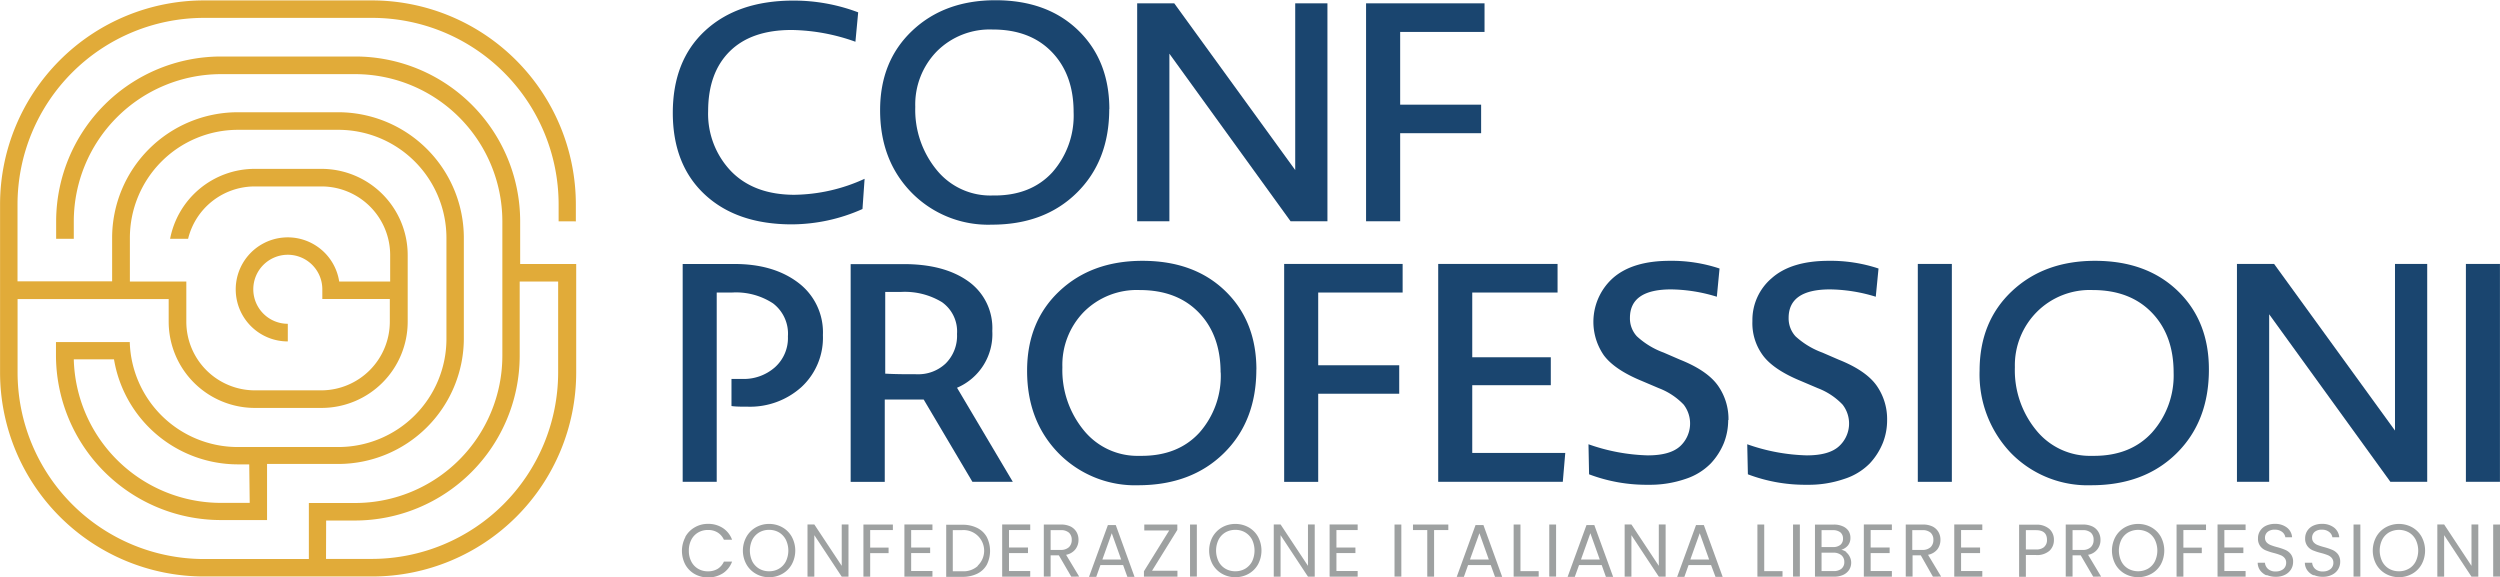
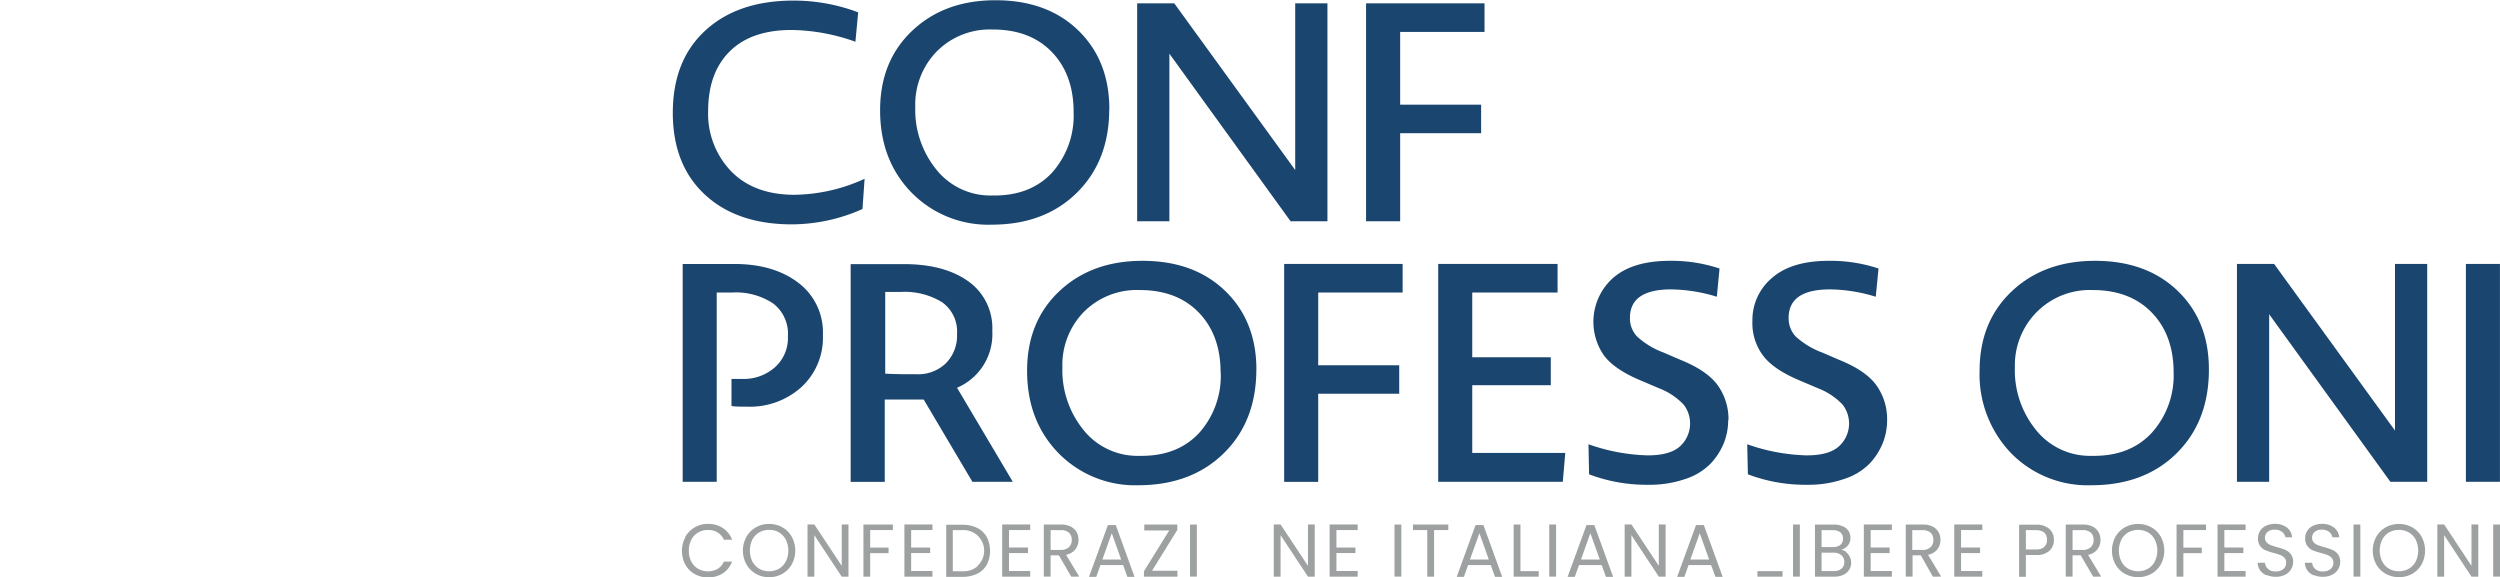
<svg xmlns="http://www.w3.org/2000/svg" id="Modalità_Isolamento" data-name="Modalità Isolamento" viewBox="0 0 425.2 98.17">
  <defs>
    <style>.cls-1{fill:#1a456f}.cls-3{fill:#9ea1a1}</style>
  </defs>
  <path class="cls-1" d="M218 128.1a29.71 29.71 0 0 1-12 2.61q-9.35 0-14.8-5.06t-5.46-13.89q0-8.92 5.51-14t14.9-5.11a31 31 0 0 1 11.12 2l-.47 5a33.37 33.37 0 0 0-10.86-2q-6.84 0-10.51 3.63t-3.68 10.15a14.12 14.12 0 0 0 3.91 10.25q3.91 4 10.8 4a29.41 29.41 0 0 0 11.9-2.72ZM253.91 111.61q0-6.37-3.7-10.21t-10.08-3.83a12.71 12.71 0 0 0-9.5 3.73 12.94 12.94 0 0 0-3.65 9.42 16.13 16.13 0 0 0 3.65 10.75 11.74 11.74 0 0 0 9.4 4.33h.42q6.21 0 9.84-3.94a14.57 14.57 0 0 0 3.62-10.25m6.06-.53q0 8.82-5.51 14.25T240 130.76a18.25 18.25 0 0 1-13.68-5.48q-5.33-5.48-5.32-14 0-8.35 5.48-13.52t14.14-5.17q8.78 0 14.07 5.12t5.3 13.41" transform="translate(-71.31 -92.55)" />
  <path class="cls-1" d="M193.41 37.63V.57h6.31l20.57 28.35V.57h5.48v37.06h-6.27l-20.61-28.5v28.5h-5.48zM238.14 5.43V17.8h13.77v4.85h-13.77v14.98h-5.8V.57h20.15v4.86h-14.35z" />
  <path class="cls-1" d="M187.42 174.5v-37.05h8.82q6.63 0 10.83 3.18a10.55 10.55 0 0 1 4.2 8.92 11.41 11.41 0 0 1-3.65 8.83 13.07 13.07 0 0 1-9.14 3.34c-1.11 0-2 0-2.76-.11V157h1.82a8 8 0 0 0 5.59-2 6.67 6.67 0 0 0 2.19-5.24 6.48 6.48 0 0 0-2.53-5.61 11.46 11.46 0 0 0-6.92-1.85h-2.66v32.2ZM278.91 155.92q0-6.36-3.7-10.2t-10.08-3.84a12.72 12.72 0 0 0-9.5 3.74A12.91 12.91 0 0 0 252 155a16.13 16.13 0 0 0 3.65 10.75 11.74 11.74 0 0 0 9.4 4.33h.42q6.21 0 9.83-3.94a14.56 14.56 0 0 0 3.63-10.26m6.06-.52q0 8.82-5.51 14.25T265 175.08a18.25 18.25 0 0 1-13.68-5.48q-5.33-5.49-5.32-14 0-8.35 5.48-13.52t14.14-5.17q8.77 0 14.07 5.12T285 155.4" transform="translate(-71.31 -92.55)" />
  <path class="cls-1" d="M224.2 49.75v12.37h13.78v4.85H224.2v14.98h-5.79V44.89h20.15v4.86H224.2zM265.8 81.95h-21.19V44.89h20.3v4.86H250.4v11.01h13.36v4.75H250.4v11.53h15.82l-.42 4.91z" />
  <path class="cls-1" d="M365.24 164a10.63 10.63 0 0 1-.73 3.89 11.33 11.33 0 0 1-2.25 3.5A10.61 10.61 0 0 1 358 174a18.62 18.62 0 0 1-6.34 1 27.56 27.56 0 0 1-10.08-1.78l-.1-5.11a32.67 32.67 0 0 0 10.08 1.89q3.81 0 5.51-1.56a5.26 5.26 0 0 0 .6-7.07 11.5 11.5 0 0 0-4.23-2.8l-2.82-1.2q-4.69-1.92-6.52-4.38a10 10 0 0 1 1.54-13.15q3.32-2.92 9.63-2.93a25.8 25.8 0 0 1 8.5 1.31l-.46 4.8a27.39 27.39 0 0 0-7.78-1.25q-7 0-7 4.85a4.48 4.48 0 0 0 1.18 3.13 13.56 13.56 0 0 0 4.56 2.77l2.77 1.2q4.59 1.83 6.42 4.36a9.84 9.84 0 0 1 1.83 5.92M392.27 164a10.42 10.42 0 0 1-.73 3.89 11.3 11.3 0 0 1-2.24 3.5A10.59 10.59 0 0 1 385 174a18.58 18.58 0 0 1-6.34 1 27.51 27.51 0 0 1-10.07-1.78l-.11-5.11A32.78 32.78 0 0 0 378.6 170q3.81 0 5.5-1.56a5.23 5.23 0 0 0 .6-7.07 11.44 11.44 0 0 0-4.22-2.8l-2.82-1.2c-3.13-1.28-5.31-2.74-6.52-4.38a9.21 9.21 0 0 1-1.78-5.85 9.33 9.33 0 0 1 3.31-7.3q3.31-2.92 9.63-2.93a25.82 25.82 0 0 1 8.51 1.31l-.47 4.8a27.28 27.28 0 0 0-7.77-1.25q-7.05 0-7.05 4.85a4.52 4.52 0 0 0 1.17 3.13 13.73 13.73 0 0 0 4.57 2.77l2.77 1.2q4.59 1.83 6.42 4.36a9.9 9.9 0 0 1 1.82 5.92" transform="translate(-71.31 -92.55)" />
-   <path class="cls-1" d="M326.18 44.89h5.79v37.06h-5.79z" />
  <path class="cls-1" d="M441 155.92q0-6.36-3.71-10.2t-10.07-3.84a12.71 12.71 0 0 0-9.5 3.74A12.87 12.87 0 0 0 414 155a16.08 16.08 0 0 0 3.65 10.75 11.74 11.74 0 0 0 9.4 4.33h.41q6.21 0 9.84-3.94a14.56 14.56 0 0 0 3.7-10.22m6-.52q0 8.82-5.5 14.25t-14.5 5.43a18.25 18.25 0 0 1-13.67-5.48 19.33 19.33 0 0 1-5.33-14q0-8.35 5.49-13.52t14.14-5.17q8.76 0 14.07 5.12t5.3 13.37" transform="translate(-71.31 -92.55)" />
  <path class="cls-1" d="M380.46 81.95V44.89h6.32l20.56 28.34V44.89h5.48v37.06h-6.26l-20.62-28.5v28.5h-5.48zM419.4 44.89h5.79v37.06h-5.79z" />
  <path class="cls-1" d="M221.87 156.08V142.2h2.71a12.17 12.17 0 0 1 6.94 1.74 6.09 6.09 0 0 1 2.56 5.41 6.63 6.63 0 0 1-1.91 5 6.75 6.75 0 0 1-4.93 1.85c-1.81 0-3.6 0-5.37-.1m14.83 18.4h6.87l-9.49-16a9.9 9.9 0 0 0 6-9.66 9.74 9.74 0 0 0-4.09-8.45q-4.11-2.93-11-2.92h-9v37.03h5.8v-14h6.62Z" transform="translate(-71.31 -92.55)" />
-   <path d="M113.78 178.08h-4.92a25.06 25.06 0 0 1-25-24.41h6.84a21.38 21.38 0 0 0 21 17.86h2Zm13 3h4.92a28.05 28.05 0 0 0 28-28v-12.65h6.54v15.5a31.73 31.73 0 0 1-31.69 31.68h-7.79Zm42.47-50.88v-2.9a34.72 34.72 0 0 0-34.68-34.68H106a34.72 34.72 0 0 0-34.68 34.68v28.63A34.72 34.72 0 0 0 106 190.6h28.63a34.72 34.72 0 0 0 34.68-34.68v-18.47h-9.53v-7.29a28.05 28.05 0 0 0-28-28h-22.92a28.06 28.06 0 0 0-28 28v3h3v-3a25.06 25.06 0 0 1 25-25h22.89a25.06 25.06 0 0 1 25 25v22.94a25.06 25.06 0 0 1-25 25h-7.91v9.53H106a31.74 31.74 0 0 1-31.7-31.68v-12.53H100v3.86a14.67 14.67 0 0 0 14.66 14.65H126a14.66 14.66 0 0 0 14.65-14.65v-11.36A14.67 14.67 0 0 0 126 121.27h-11.37a14.67 14.67 0 0 0-14.39 11.9h3.06a11.67 11.67 0 0 1 11.33-8.91H126a11.68 11.68 0 0 1 11.67 11.67v4.5H129a8.85 8.85 0 1 0-8.74 10.19v-3a5.87 5.87 0 1 1 5.87-5.87v1.65h11.48v3.86A11.68 11.68 0 0 1 126 158.94h-11.37A11.67 11.67 0 0 1 103 147.28v-6.85h-9.6V133a18.39 18.39 0 0 1 18.37-18.37h17.14A18.39 18.39 0 0 1 147.24 133v17.26a18.39 18.39 0 0 1-18.37 18.32h-17.14a18.39 18.39 0 0 1-18.35-17.85H80.83V153a28.06 28.06 0 0 0 28 28h7.9v-9.54h12.11a21.38 21.38 0 0 0 21.36-21.36V133a21.39 21.39 0 0 0-21.36-21.36h-17.11A21.39 21.39 0 0 0 90.38 133v7.4H74.29v-13.13A31.74 31.74 0 0 1 106 95.59h28.63a31.73 31.73 0 0 1 31.69 31.68v2.92Z" transform="translate(-71.31 -92.55)" style="fill:#e1ab39" />
  <path class="cls-3" d="M187.87 183.86a4.22 4.22 0 0 1 1.6-1.62 4.38 4.38 0 0 1 2.24-.59 4.51 4.51 0 0 1 2.53.7 4 4 0 0 1 1.58 2h-1.39a2.78 2.78 0 0 0-1.06-1.23 3 3 0 0 0-1.66-.43 3.19 3.19 0 0 0-1.66.43 3 3 0 0 0-1.16 1.23 3.93 3.93 0 0 0-.42 1.86 3.89 3.89 0 0 0 .42 1.85 3 3 0 0 0 1.16 1.23 3.19 3.19 0 0 0 1.66.43 3.12 3.12 0 0 0 1.66-.42 2.78 2.78 0 0 0 1.06-1.23h1.39a4 4 0 0 1-1.58 2 4.77 4.77 0 0 1-4.77.12 4.19 4.19 0 0 1-1.6-1.61 5 5 0 0 1 0-4.66M203.79 189.28a3.08 3.08 0 0 0 1.17-1.23 4.24 4.24 0 0 0 0-3.72 3.13 3.13 0 0 0-1.16-1.23 3.28 3.28 0 0 0-1.68-.43 3.23 3.23 0 0 0-1.68.43 3.15 3.15 0 0 0-1.17 1.23 4.33 4.33 0 0 0 0 3.72 3.15 3.15 0 0 0 1.17 1.23 3.28 3.28 0 0 0 1.68.43 3.25 3.25 0 0 0 1.67-.43m-3.92.86a4.22 4.22 0 0 1-1.61-1.61 4.84 4.84 0 0 1 0-4.67 4.25 4.25 0 0 1 1.61-1.62 4.49 4.49 0 0 1 2.25-.58 4.55 4.55 0 0 1 2.26.58 4.19 4.19 0 0 1 1.6 1.61 4.94 4.94 0 0 1 0 4.68 4.19 4.19 0 0 1-1.6 1.61 4.45 4.45 0 0 1-2.26.58 4.39 4.39 0 0 1-2.25-.58" transform="translate(-71.31 -92.55)" />
  <path class="cls-3" d="M144.31 98.08h-1.15l-4.66-7.06v7.06h-1.16V89.2h1.16l4.66 7.04V89.2h1.15v8.88zM151.86 89.21v.94H148v2.99h3.13v.94H148v4h-1.15v-8.87h5.01zM154.97 90.15v2.97h3.23v.95h-3.23v3.05h3.62v.96h-4.77V89.2h4.77v.95h-3.62z" />
  <path class="cls-3" d="M237.59 188.77a3.51 3.51 0 0 0-2.62-6.06h-1.61v7H235a3.58 3.58 0 0 0 2.62-.91m-.11-6.46a3.79 3.79 0 0 1 1.63 1.54 5.27 5.27 0 0 1 0 4.73 3.75 3.75 0 0 1-1.63 1.52 5.63 5.63 0 0 1-2.51.53h-2.76v-8.86H235a5.49 5.49 0 0 1 2.51.54" transform="translate(-71.31 -92.55)" />
  <path class="cls-3" d="M171.61 90.15v2.97h3.23v.95h-3.23v3.05h3.61v.96h-4.77V89.2h4.77v.95h-3.61z" />
  <path class="cls-3" d="M250 186.08h1.7a2 2 0 0 0 1.42-.47 1.67 1.67 0 0 0 .47-1.24 1.6 1.6 0 0 0-.47-1.22 2 2 0 0 0-1.42-.43H250Zm3.51 4.55L251.4 187H250v3.62h-1.16v-8.86h2.86a3.79 3.79 0 0 1 1.7.34 2.43 2.43 0 0 1 1 .93 2.56 2.56 0 0 1 .34 1.33 2.58 2.58 0 0 1-.53 1.62 2.64 2.64 0 0 1-1.58.93l2.23 3.71ZM262 187.72l-1.6-4.48-1.6 4.48Zm.33.94h-3.86l-.71 2h-1.23l3.21-8.81h1.34l3.19 8.81h-1.22Z" transform="translate(-71.31 -92.55)" />
  <path class="cls-3" d="M195.94 97.07h4.32v1.01h-5.7v-.92l4.3-6.94h-4.24v-1.01h5.62v.92l-4.3 6.94zM202.4 89.21h1.16v8.86h-1.16z" />
-   <path class="cls-3" d="M283.09 189.28a3.15 3.15 0 0 0 1.17-1.23 4.33 4.33 0 0 0 0-3.72 3.15 3.15 0 0 0-1.17-1.23 3.23 3.23 0 0 0-1.68-.43 3.28 3.28 0 0 0-1.68.43 3.06 3.06 0 0 0-1.16 1.23 4.24 4.24 0 0 0 0 3.72 3 3 0 0 0 1.17 1.23 3.25 3.25 0 0 0 1.67.43 3.28 3.28 0 0 0 1.68-.43m-3.93.86a4.29 4.29 0 0 1-1.61-1.61 4.92 4.92 0 0 1 0-4.67 4.32 4.32 0 0 1 1.61-1.62 4.54 4.54 0 0 1 2.25-.58 4.59 4.59 0 0 1 2.27.58 4.19 4.19 0 0 1 1.6 1.61 5 5 0 0 1 0 4.68 4.19 4.19 0 0 1-1.6 1.61 4.49 4.49 0 0 1-2.27.58 4.44 4.44 0 0 1-2.25-.58" transform="translate(-71.31 -92.55)" />
  <path class="cls-3" d="M223.61 98.08h-1.15l-4.66-7.06v7.06h-1.16V89.2h1.16l4.66 7.04V89.2h1.15v8.88zM227.3 90.15v2.97h3.23v.95h-3.23v3.05h3.61v.96h-4.77V89.2h4.77v.95h-3.61zM237.18 89.21h1.16v8.86h-1.16zM246.33 89.21v.94h-2.42v7.93h-1.16v-7.93h-2.43v-.94h6.01z" />
  <path class="cls-3" d="m324.53 187.72-1.6-4.48-1.61 4.48Zm.33.94H321l-.71 2h-1.22l3.2-8.81h1.34l3.19 8.81h-1.22Z" transform="translate(-71.31 -92.55)" />
  <path class="cls-3" d="M258.6 97.14h3.1v.94h-4.26v-8.87h1.16v7.93zM263.5 89.21h1.16v8.86h-1.16z" />
  <path class="cls-3" d="m343.4 187.72-1.6-4.48-1.6 4.48Zm.33.94h-3.86l-.72 2h-1.22l3.21-8.81h1.33l3.2 8.81h-1.23Z" transform="translate(-71.31 -92.55)" />
  <path class="cls-3" d="M283.29 98.08h-1.16l-4.66-7.06v7.06h-1.15V89.2h1.15l4.66 7.04V89.2h1.16v8.88z" />
  <path class="cls-3" d="m362 187.72-1.6-4.48-1.6 4.48Zm.33.94h-3.83l-.71 2h-1.23l3.21-8.81h1.33l3.2 8.81h-1.22Z" transform="translate(-71.31 -92.55)" />
-   <path class="cls-3" d="M300.06 97.14h3.11v.94h-4.27v-8.87h1.16v7.93zM304.96 89.21h1.16v8.86h-1.16z" />
+   <path class="cls-3" d="M300.06 97.14h3.11v.94h-4.27v-8.87v7.93zM304.96 89.21h1.16v8.86h-1.16z" />
  <path class="cls-3" d="M384.51 189.27a1.4 1.4 0 0 0 .48-1.13 1.46 1.46 0 0 0-.51-1.17 2.07 2.07 0 0 0-1.36-.42h-2v3.13h2.05a2.07 2.07 0 0 0 1.35-.41m-3.4-3.68h1.95a1.86 1.86 0 0 0 1.26-.38 1.32 1.32 0 0 0 .44-1.05 1.34 1.34 0 0 0-.44-1.06 2 2 0 0 0-1.29-.38h-1.92Zm4.17.87a2.23 2.23 0 0 1 .63.79 2.17 2.17 0 0 1 .24 1 2.23 2.23 0 0 1-.35 1.22 2.37 2.37 0 0 1-1 .85 3.57 3.57 0 0 1-1.55.31H380v-8.86h3.18a3.59 3.59 0 0 1 1.54.29 2.21 2.21 0 0 1 1 .81 2.13 2.13 0 0 1 .31 1.15 2 2 0 0 1-.42 1.3 2.41 2.41 0 0 1-1.13.74 2 2 0 0 1 .89.4" transform="translate(-71.31 -92.55)" />
  <path class="cls-3" d="M318.16 90.15v2.97h3.23v.95h-3.23v3.05h3.61v.96H317V89.2h4.77v.95h-3.61z" />
  <path class="cls-3" d="M396.55 186.08h1.71a2 2 0 0 0 1.41-.47 1.67 1.67 0 0 0 .47-1.24 1.6 1.6 0 0 0-.47-1.22 2 2 0 0 0-1.41-.43h-1.71Zm3.51 4.55L398 187h-1.4v3.62h-1.16v-8.86h2.87a3.74 3.74 0 0 1 1.69.34 2.37 2.37 0 0 1 1 .93 2.56 2.56 0 0 1 .34 1.33 2.64 2.64 0 0 1-.52 1.62 2.67 2.67 0 0 1-1.59.93l2.23 3.71Z" transform="translate(-71.31 -92.55)" />
  <path class="cls-3" d="M333.54 90.15v2.97h3.23v.95h-3.23v3.05h3.61v.96h-4.77V89.2h4.77v.95h-3.61z" />
  <path class="cls-3" d="M419 185.55a1.5 1.5 0 0 0 .46-1.19c0-1.09-.63-1.64-1.88-1.64h-1.71V186h1.71a2 2 0 0 0 1.42-.43m.89.65a3.22 3.22 0 0 1-2.31.73h-1.71v3.7h-1.15v-8.86h2.86a3.25 3.25 0 0 1 2.28.72 2.44 2.44 0 0 1 .78 1.87 2.47 2.47 0 0 1-.75 1.84M423.81 186.08h1.7a1.92 1.92 0 0 0 1.41-.47 1.64 1.64 0 0 0 .47-1.24 1.59 1.59 0 0 0-.46-1.22 2 2 0 0 0-1.42-.43h-1.7Zm3.51 4.55L425.2 187h-1.39v3.62h-1.16v-8.86h2.86a3.79 3.79 0 0 1 1.7.34 2.35 2.35 0 0 1 1 .93 2.56 2.56 0 0 1 .35 1.33 2.5 2.5 0 0 1-2.11 2.55l2.22 3.71ZM436.63 189.28a3 3 0 0 0 1.17-1.23 4.24 4.24 0 0 0 0-3.72 3.06 3.06 0 0 0-1.16-1.23 3.5 3.5 0 0 0-3.36 0 3.06 3.06 0 0 0-1.16 1.23 4.24 4.24 0 0 0 0 3.72 3 3 0 0 0 1.17 1.23 3.46 3.46 0 0 0 3.34 0m-3.92.86a4.22 4.22 0 0 1-1.61-1.61 4.92 4.92 0 0 1 0-4.67 4.25 4.25 0 0 1 1.61-1.62 4.67 4.67 0 0 1 4.51 0 4.22 4.22 0 0 1 1.61 1.61 5 5 0 0 1 0 4.68 4.22 4.22 0 0 1-1.61 1.61 4.67 4.67 0 0 1-4.51 0" transform="translate(-71.31 -92.55)" />
  <path class="cls-3" d="M375.2 89.21v.94h-3.85v2.99h3.13v.94h-3.13v4h-1.16v-8.87h5.01zM378.32 90.15v2.97h3.23v.95h-3.23v3.05h3.61v.96h-4.77V89.2h4.77v.95h-3.61z" />
  <path class="cls-3" d="M456.79 190.41a2.71 2.71 0 0 1-1.09-.87 2.23 2.23 0 0 1-.4-1.28h1.23a1.61 1.61 0 0 0 .52 1.05 1.82 1.82 0 0 0 1.31.43 2 2 0 0 0 1.31-.41 1.37 1.37 0 0 0 .47-1.07 1.18 1.18 0 0 0-.28-.82 1.66 1.66 0 0 0-.7-.48 9 9 0 0 0-1.13-.36 10 10 0 0 1-1.4-.46 2.18 2.18 0 0 1-.91-.72 2.08 2.08 0 0 1-.37-1.31 2.25 2.25 0 0 1 .37-1.29 2.37 2.37 0 0 1 1-.86 3.59 3.59 0 0 1 1.54-.31 3.24 3.24 0 0 1 2 .62 2.28 2.28 0 0 1 .89 1.66H460a1.38 1.38 0 0 0-.53-.9 1.91 1.91 0 0 0-1.25-.39 1.8 1.8 0 0 0-1.22.36 1.27 1.27 0 0 0-.46 1 1.17 1.17 0 0 0 .27.79 1.9 1.9 0 0 0 .68.46 9.38 9.38 0 0 0 1.12.36 10.06 10.06 0 0 1 1.42.48 2.43 2.43 0 0 1 .91.72 2.08 2.08 0 0 1 .38 1.33 2.35 2.35 0 0 1-.34 1.23 2.48 2.48 0 0 1-1 .92 3.33 3.33 0 0 1-1.59.36 3.76 3.76 0 0 1-1.57-.31M464.82 190.41a2.58 2.58 0 0 1-1.09-.87 2.24 2.24 0 0 1-.41-1.28h1.24a1.59 1.59 0 0 0 .51 1.05 1.83 1.83 0 0 0 1.32.43 2 2 0 0 0 1.3-.41 1.35 1.35 0 0 0 .48-1.07 1.23 1.23 0 0 0-.28-.82 1.72 1.72 0 0 0-.7-.48 9.61 9.61 0 0 0-1.13-.36 9.73 9.73 0 0 1-1.41-.46 2.22 2.22 0 0 1-.9-.72 2.08 2.08 0 0 1-.38-1.31 2.32 2.32 0 0 1 .37-1.29 2.4 2.4 0 0 1 1-.86 3.51 3.51 0 0 1 1.53-.31 3.24 3.24 0 0 1 2 .62 2.33 2.33 0 0 1 .9 1.66H468a1.39 1.39 0 0 0-.54-.9 1.88 1.88 0 0 0-1.24-.39 1.83 1.83 0 0 0-1.22.36 1.29 1.29 0 0 0-.45 1 1.17 1.17 0 0 0 .27.79 1.86 1.86 0 0 0 .67.46 10.32 10.32 0 0 0 1.13.36 10.33 10.33 0 0 1 1.41.48 2.46 2.46 0 0 1 .92.72 2.14 2.14 0 0 1 .38 1.33 2.41 2.41 0 0 1-1.36 2.15 3.33 3.33 0 0 1-1.59.36 3.73 3.73 0 0 1-1.57-.31" transform="translate(-71.31 -92.55)" />
  <path class="cls-3" d="M400.29 89.21h1.16v8.86h-1.16z" />
  <path class="cls-3" d="M481 189.28a3 3 0 0 0 1.17-1.23 4.24 4.24 0 0 0 0-3.72 3.06 3.06 0 0 0-1.17-1.23 3.5 3.5 0 0 0-3.36 0 3.06 3.06 0 0 0-1.16 1.23 4.24 4.24 0 0 0 0 3.72 3.06 3.06 0 0 0 1.16 1.23 3.28 3.28 0 0 0 1.68.43 3.25 3.25 0 0 0 1.67-.43m-3.92.86a4.22 4.22 0 0 1-1.61-1.61 4.92 4.92 0 0 1 0-4.67 4.25 4.25 0 0 1 1.61-1.62 4.67 4.67 0 0 1 4.51 0 4.19 4.19 0 0 1 1.6 1.61 4.94 4.94 0 0 1 0 4.68 4.19 4.19 0 0 1-1.6 1.61 4.67 4.67 0 0 1-4.51 0" transform="translate(-71.31 -92.55)" />
  <path class="cls-3" d="M421.51 98.08h-1.16l-4.65-7.06v7.06h-1.16V89.2h1.16l4.65 7.04V89.2h1.16v8.88zM424.04 89.21h1.16v8.86h-1.16z" />
</svg>